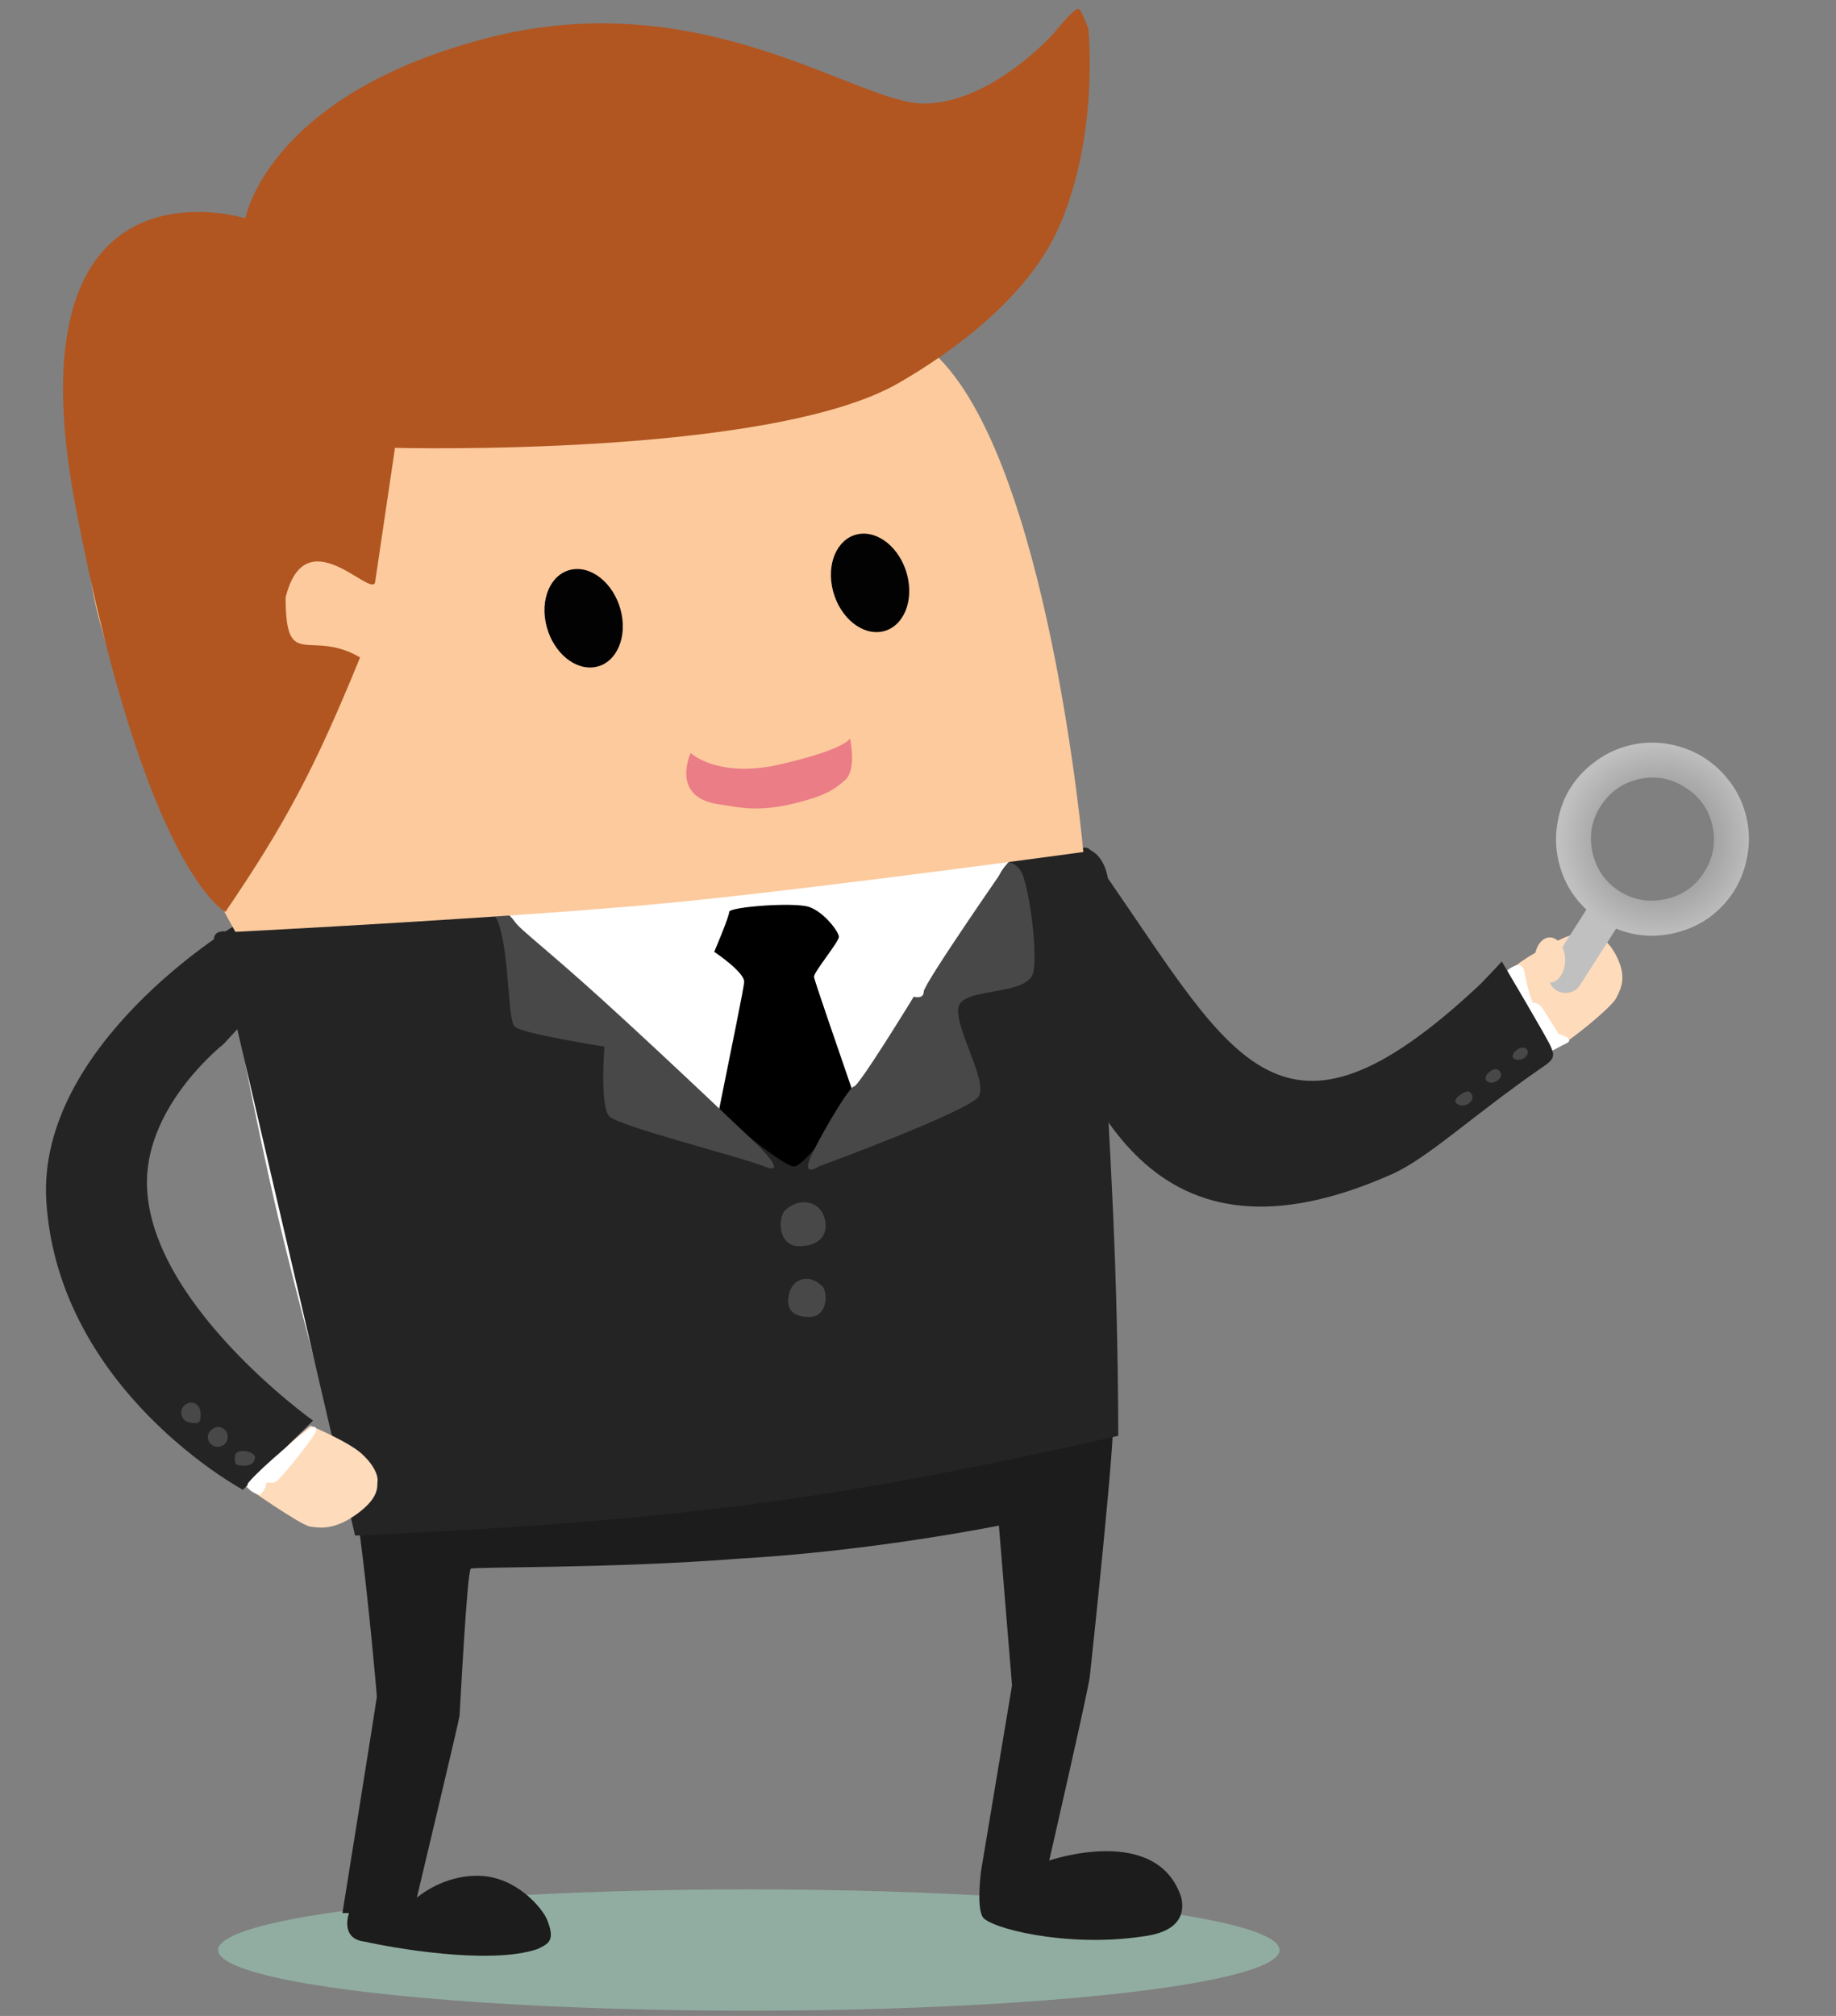
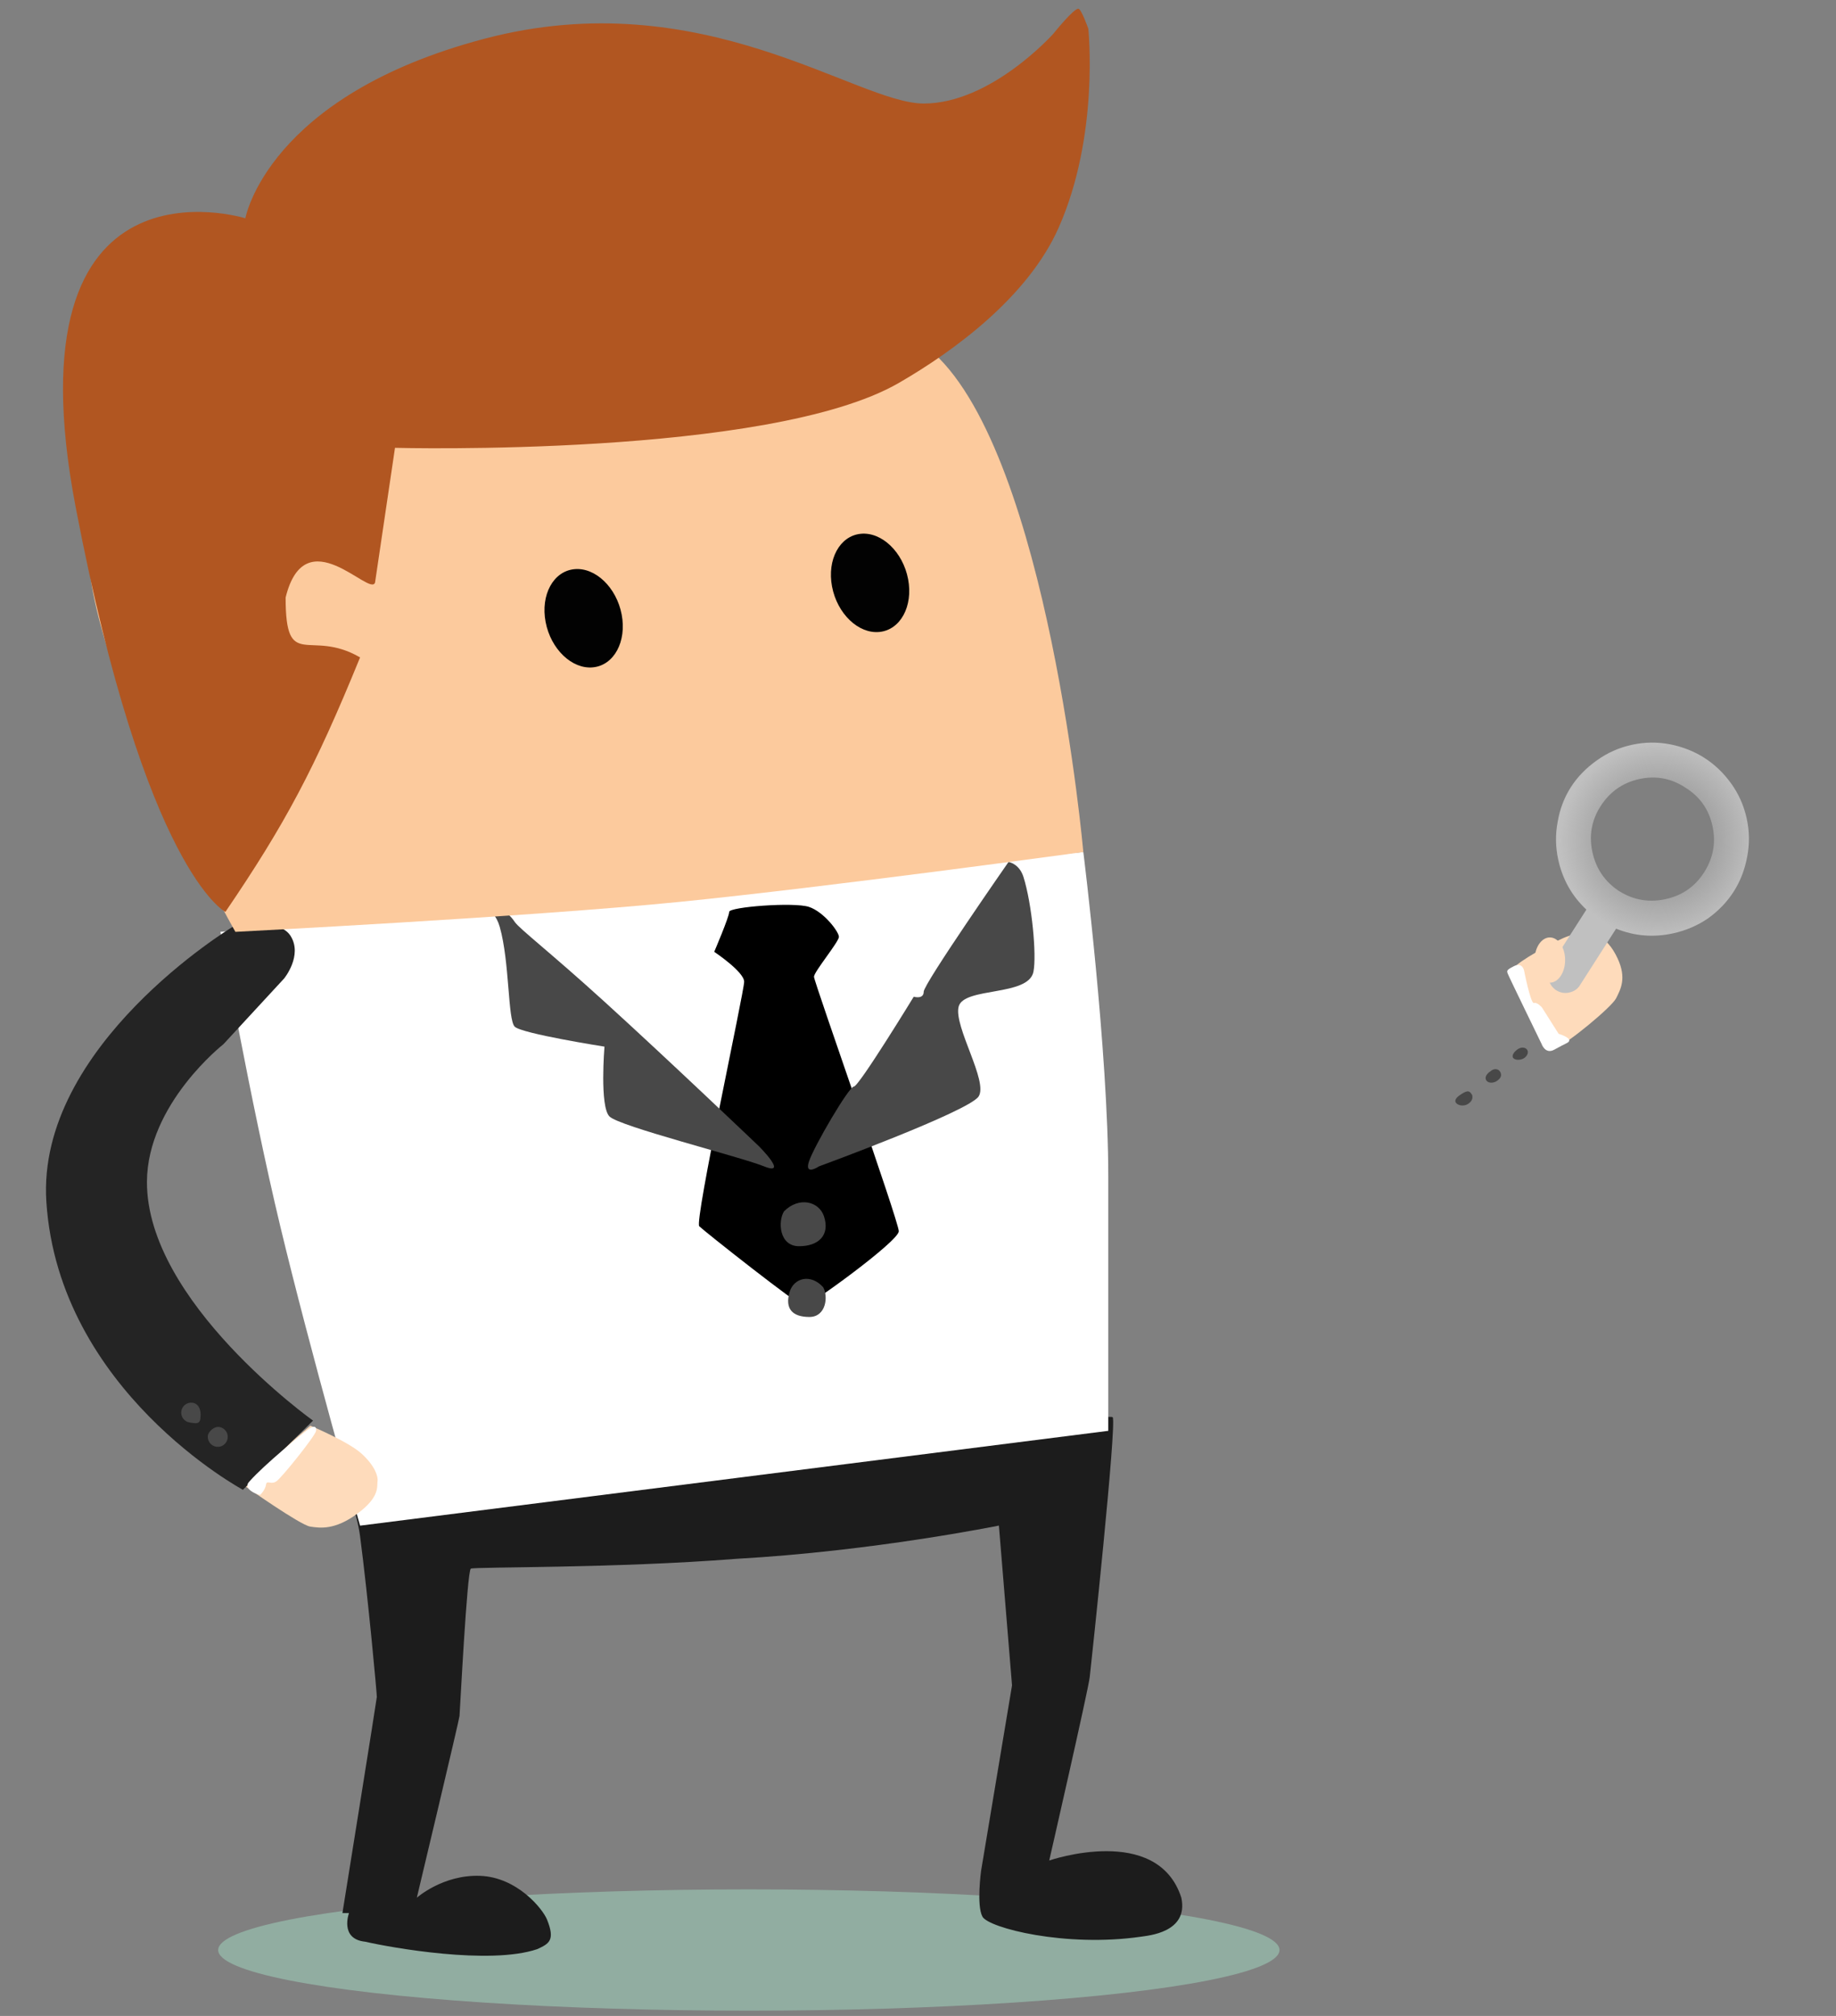
<svg xmlns="http://www.w3.org/2000/svg" width="164" height="180" viewBox="0 0 164 180" fill="none">
  <rect x="0" y="0" width="164" height="180" fill="#808080" stroke="none" />
  <ellipse cx="66.889" cy="174.116" rx="47.4" ry="5.415" fill="#91ADA1" />
  <path d="M30.588 170.813C30.588 170.813 33.64 151.809 33.66 151.517C33.673 151.313 32.895 142.75 32.16 137.141C31.845 134.739 30.66 132.232 30.66 132.232C30.66 132.232 99.006 126.012 99.39 126.541C99.775 127.07 97.474 148.572 97.34 149.745C97.205 150.917 93.722 166.122 93.722 166.122C93.722 166.122 103.378 162.796 105.521 169.439C106.196 172.569 102.517 172.826 101.917 172.926C95.181 173.902 88.301 172.146 87.755 171.133C87.21 170.12 87.638 167.023 87.638 167.023L90.399 150.485L89.226 136.216C89.226 136.216 77.996 138.505 65.763 139.186C54.932 140.043 42.392 139.891 42.056 140.063C41.719 140.235 41.086 152.802 41.045 153.221C41.004 153.64 37.233 169.445 37.233 169.445C37.233 169.445 39.562 167.374 42.874 167.491C46.185 167.608 48.472 170.429 48.864 171.399C49.614 173.256 49.042 173.553 47.984 174.038C43.731 175.477 34.913 173.9 32.627 173.374C30.309 173.14 31.174 170.813 31.174 170.813H30.588Z" fill="#1C1C1C" />
  <path d="M139.121 84.002C136.225 85.468 134.849 86.492 134.991 86.823C135.132 87.154 137.522 92.073 137.522 92.073C137.522 92.073 138.149 93.816 139.056 93.515C139.963 93.213 143.957 89.934 144.355 89.141C144.752 88.348 145.32 87.356 144.495 85.584C143.545 83.545 142.018 82.536 139.121 84.002Z" fill="#FEDBBB" />
  <path d="M137.7 93.209C137.7 93.209 134.769 87.19 134.678 86.936C134.587 86.683 134.569 86.606 135.183 86.294C135.997 85.845 136.139 86.671 136.139 86.671C136.139 86.671 136.733 89.672 137.022 89.562C137.311 89.453 137.742 89.968 137.742 89.968L139.222 92.305C139.222 92.305 140.697 92.748 139.976 93.125C139.255 93.502 139.649 93.275 138.835 93.724C138.021 94.173 137.7 93.209 137.7 93.209Z" fill="white" />
-   <path d="M98.959 78.414C98.959 78.414 98.334 73.372 93.154 76.969C90.68 78.687 91.98 83.719 91.98 83.719C96.438 99.011 103.157 114.266 124.357 104.83C127.555 103.406 131.555 99.583 137.813 95.265C138.92 94.54 138.849 94.209 138.512 93.421C138.175 92.633 134.146 85.85 134.146 85.85C134.146 85.85 132.632 87.504 132.012 88.081C114.468 104.43 110.211 94.701 98.959 78.414Z" fill="#242424" />
  <path d="M131.496 97.766C131.588 98.073 131.469 98.354 131.118 98.577C130.767 98.8 130.217 98.725 130.045 98.454C129.873 98.183 130.197 97.903 130.549 97.68C131.184 97.276 131.297 97.454 131.496 97.766Z" fill="#484848" />
  <path d="M133.986 95.677C134.152 95.938 134.142 96.241 133.688 96.53C133.357 96.74 132.923 96.719 132.757 96.458C132.591 96.197 132.802 95.868 133.133 95.657C133.433 95.379 133.82 95.416 133.986 95.677Z" fill="#484848" />
  <path d="M136.414 93.737C136.562 93.969 136.426 94.297 136.123 94.489C135.821 94.681 135.3 94.679 135.153 94.447C135.005 94.215 135.298 93.858 135.6 93.665C135.902 93.473 136.267 93.506 136.414 93.737Z" fill="#484848" />
  <path d="M142.246 76.098C141.922 74.619 142.162 73.249 142.968 71.99C143.796 70.696 144.95 69.887 146.429 69.562C147.909 69.238 149.281 69.492 150.547 70.326C151.834 71.126 152.64 72.266 152.965 73.745C153.29 75.225 153.038 76.611 152.21 77.905C151.404 79.164 150.261 79.956 148.782 80.281C147.303 80.606 145.919 80.368 144.632 79.568C143.366 78.734 142.571 77.578 142.246 76.098ZM138.321 87.405C138.413 87.823 138.632 88.156 138.979 88.401C139.353 88.641 139.75 88.715 140.168 88.623C140.615 88.525 140.944 88.292 141.156 87.924L144.358 82.92C145.996 83.584 147.694 83.723 149.453 83.337C150.597 83.086 151.64 82.638 152.581 81.993C153.516 81.319 154.277 80.523 154.865 79.604C155.453 78.685 155.854 77.646 156.068 76.487C156.288 75.356 156.273 74.219 156.021 73.074C155.77 71.93 155.308 70.891 154.635 69.956C153.961 69.021 153.165 68.26 152.246 67.671C151.327 67.083 150.302 66.679 149.171 66.459C148.04 66.239 146.903 66.255 145.758 66.506C144.614 66.757 143.574 67.219 142.64 67.893C141.677 68.572 140.902 69.371 140.313 70.291C139.725 71.21 139.335 72.231 139.143 73.356C138.923 74.487 138.939 75.625 139.19 76.769C139.576 78.528 140.414 80.011 141.703 81.22L138.501 86.224C138.289 86.593 138.229 86.986 138.321 87.405Z" fill="url(#paint0_radial_567_2472)" />
  <ellipse cx="138.44" cy="85.722" rx="1.364" ry="2.02" fill="#FEDBBB" />
  <path d="M98.996 127.758L32.164 136.224C32.164 136.224 27.708 120.63 25.035 109.491C22.362 98.352 19.689 83.204 19.689 83.204L96.768 76.075C96.768 76.075 98.996 93.897 98.996 105.036V127.758Z" fill="white" />
  <path d="M72.263 80.977C70.926 80.531 65.134 80.977 65.134 81.422C65.134 81.868 63.797 84.987 63.797 84.987C63.797 84.987 66.471 86.769 66.471 87.66C66.471 88.551 62.015 109.046 62.461 109.491C62.906 109.937 71.372 116.62 71.817 116.62C72.263 116.62 80.283 110.828 80.283 109.937C80.283 109.046 72.708 87.66 72.708 87.214C72.708 86.769 74.936 84.095 74.936 83.65C74.936 83.204 73.599 81.422 72.263 80.977Z" fill="black" />
-   <path d="M42.411 80.976C42.411 80.976 21.471 83.353 20.58 83.204C17.906 82.759 19.689 85.432 19.689 85.432L31.718 137.115C61.899 135.768 76.273 133.551 99.887 128.204C99.887 128.204 99.911 119.122 99.441 108.6C98.819 94.679 97.659 78.235 97.659 76.966C97.659 74.739 95.877 76.075 95.877 76.075H92.312C90.085 76.075 89.194 78.303 89.194 78.303C89.194 78.303 73.154 104.145 70.926 104.145C68.698 104.145 47.312 84.095 45.976 82.313C44.639 80.531 42.411 80.976 42.411 80.976Z" fill="#242424" />
  <path d="M45.976 82.313C44.649 80.323 42.411 80.976 42.411 80.976C42.411 80.976 44.036 80.65 44.639 82.758C45.53 85.877 45.349 91.043 45.976 91.669C46.602 92.296 53.995 93.452 53.995 93.452C53.995 93.452 53.55 98.798 54.441 99.689C55.332 100.58 66.025 103.254 68.253 104.145C70.481 105.036 67.807 102.363 67.807 102.363C67.807 102.363 59.801 94.717 53.995 89.442C49.152 85.04 46.381 82.921 45.976 82.313Z" fill="#484848" />
  <path d="M76.273 97.016C75.827 97.016 72.708 102.362 72.263 103.699C71.817 105.036 73.154 104.145 73.154 104.145C73.154 104.145 86.52 99.243 87.411 97.907C88.302 96.57 85.184 91.669 85.629 89.887C86.075 88.105 91.867 88.996 92.312 86.768C92.609 85.284 92.18 80.712 91.421 78.303C91.041 77.097 90.085 76.966 90.085 76.966C90.085 76.966 82.51 87.839 82.51 88.55C82.51 89.262 81.619 88.996 81.619 88.996C81.619 88.996 76.718 97.016 76.273 97.016Z" fill="#484848" />
  <path d="M73.6 108.6C73.154 107.264 71.372 106.818 70.035 108.155C69.472 109.046 69.59 111.273 71.372 111.273C73.154 111.273 74.153 110.26 73.6 108.6Z" fill="#484848" />
  <path d="M70.538 115.343C70.912 114.108 72.406 113.696 73.527 114.931C73.999 115.755 73.793 117.591 72.299 117.591C70.805 117.591 70.075 116.877 70.538 115.343Z" fill="#484848" />
  <path d="M27.702 136.306C26.821 136.173 21.936 132.728 21.936 132.728L24.606 129.979L27.716 127.296C27.716 127.296 31.107 128.711 32.295 129.792C33.483 130.874 33.79 131.821 33.723 132.262C33.656 132.702 33.963 133.65 31.934 135.145C29.905 136.64 28.583 136.44 27.702 136.306Z" fill="#FEDBBB" />
  <path d="M20.749 82.778C20.749 82.778 24.854 81.816 25.956 83.567C27.058 85.318 25.38 87.367 25.38 87.367L19.955 93.239C19.955 93.239 13.153 98.566 13.126 105.52C13.085 116.24 27.961 126.845 27.961 126.845L21.698 133.022C21.698 133.022 5.256 124.195 4.142 107.326C3.22 93.36 20.749 82.778 20.749 82.778Z" fill="#242424" />
  <path d="M17.892 126.707C17.818 127.194 17.43 127.088 16.944 127.014C16.457 126.94 16.122 126.486 16.196 126C16.27 125.513 16.724 125.178 17.211 125.252C17.697 125.326 18.025 125.826 17.892 126.707Z" fill="#484848" />
  <path d="M20.334 128.429C20.26 128.916 19.806 129.251 19.32 129.177C18.833 129.103 18.498 128.649 18.572 128.162C18.62 127.847 19.1 127.341 19.587 127.415C20.073 127.489 20.408 127.943 20.334 128.429Z" fill="#484848" />
-   <path d="M22.777 130.152C22.74 130.395 22.643 131.033 21.322 130.832C20.835 130.759 20.978 130.128 21.015 129.885C21.052 129.641 21.476 129.504 21.963 129.578C22.449 129.651 22.814 129.908 22.777 130.152Z" fill="#484848" />
  <path d="M22.288 132.269C23.604 130.777 26.987 128.024 27.494 127.65C28.002 127.277 28.298 127.322 28.232 127.762C28.165 128.203 25.22 131.874 24.712 132.248C24.205 132.621 23.831 132.114 23.765 132.555C23.698 132.995 23.346 133.378 23.249 133.468C23.187 133.526 21.56 132.991 22.288 132.269Z" fill="white" />
  <path d="M83.401 31.521C93.649 40.877 96.768 76.075 96.768 76.075C96.768 76.075 74.045 79.194 60.679 80.531C47.312 81.867 21.025 83.204 21.025 83.204C21.025 83.204 5.877 56.471 8.104 46.669C9.699 39.655 29.697 15.887 49.986 15.927C64.386 15.955 73.154 22.164 83.401 31.521Z" fill="#FCCA9D" />
  <path d="M32.164 58.699C28.117 68.621 25.47 73.582 20.134 81.422C20.134 81.422 13.005 77.858 6.768 45.333C0.53 12.808 21.916 19.491 21.916 19.491C21.916 19.491 23.869 8.566 43.303 3.452C62.736 -1.663 76.48 9.244 82.51 9.244C88.541 9.244 94.094 3.006 94.094 3.006C94.094 3.006 95.877 0.778 96.322 0.778C96.584 0.778 97.213 2.561 97.213 2.561C97.213 2.561 98.231 12.116 94.54 20.382C91.8 26.519 85.218 31.347 80.283 34.194C68.698 40.877 35.283 39.986 35.283 39.986L33.501 52.016C33.055 53.352 27.263 46.224 25.513 53.352C25.513 60.036 27.634 56.07 32.164 58.699Z" fill="#B15621" />
  <ellipse cx="3.414" cy="4.463" rx="3.414" ry="4.463" transform="matrix(0.995 -0.098 0.187 0.982 73.488 47.996)" fill="#020202" />
  <ellipse cx="3.414" cy="4.463" rx="3.414" ry="4.463" transform="matrix(0.995 -0.098 0.187 0.982 47.902 51.156)" fill="#020202" />
-   <path d="M69.201 68.358C63.926 69.391 61.696 67.234 61.696 67.234C61.696 67.234 59.799 71.236 64.289 71.828C66.102 72.066 67.911 72.713 72.351 71.351C73.604 70.967 74.48 70.578 75.512 69.628C76.544 68.679 75.926 65.929 75.926 65.929C75.926 65.929 75.595 66.944 69.201 68.358Z" fill="#EB7D86" />
  <defs>
    <radialGradient id="paint0_radial_567_2472" cx="0" cy="0" r="1" gradientUnits="userSpaceOnUse" gradientTransform="translate(148.143 75.059) rotate(-63.882) scale(8.809 8.79)">
      <stop offset="0.016" stop-color="#C0C0C0" stop-opacity="0" />
      <stop offset="1" stop-color="#C0C0C0" />
    </radialGradient>
  </defs>
</svg>